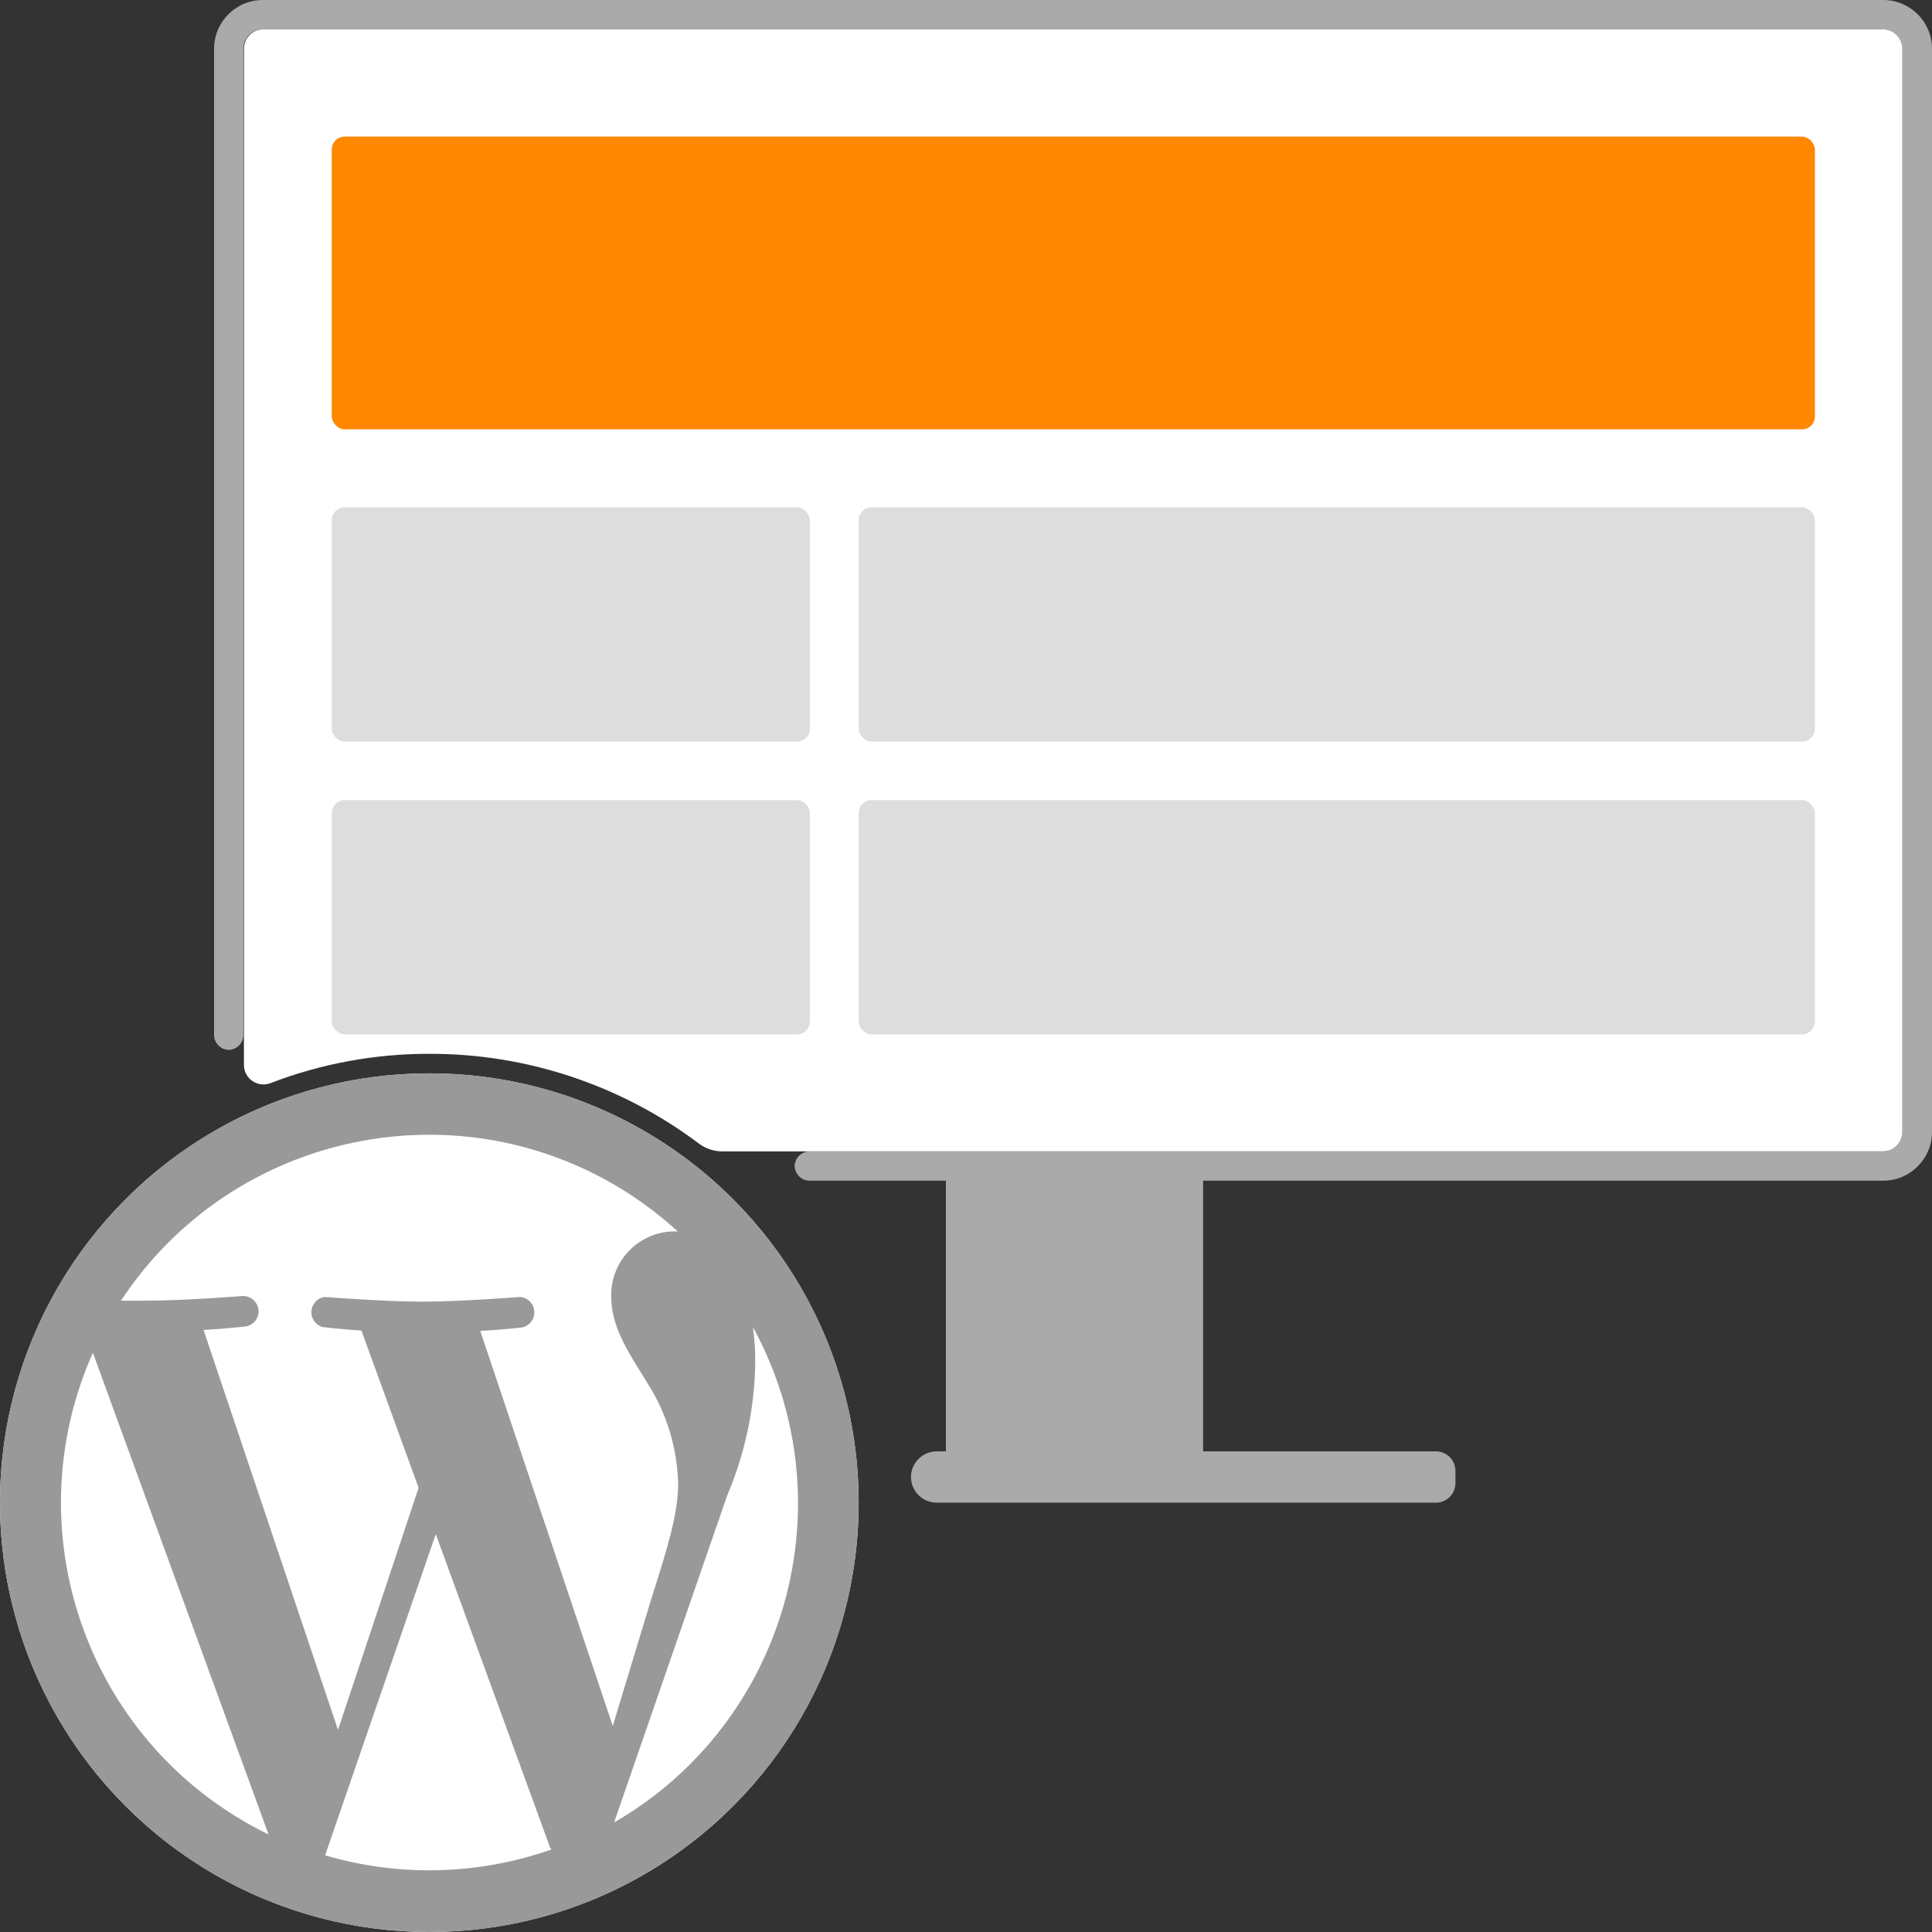
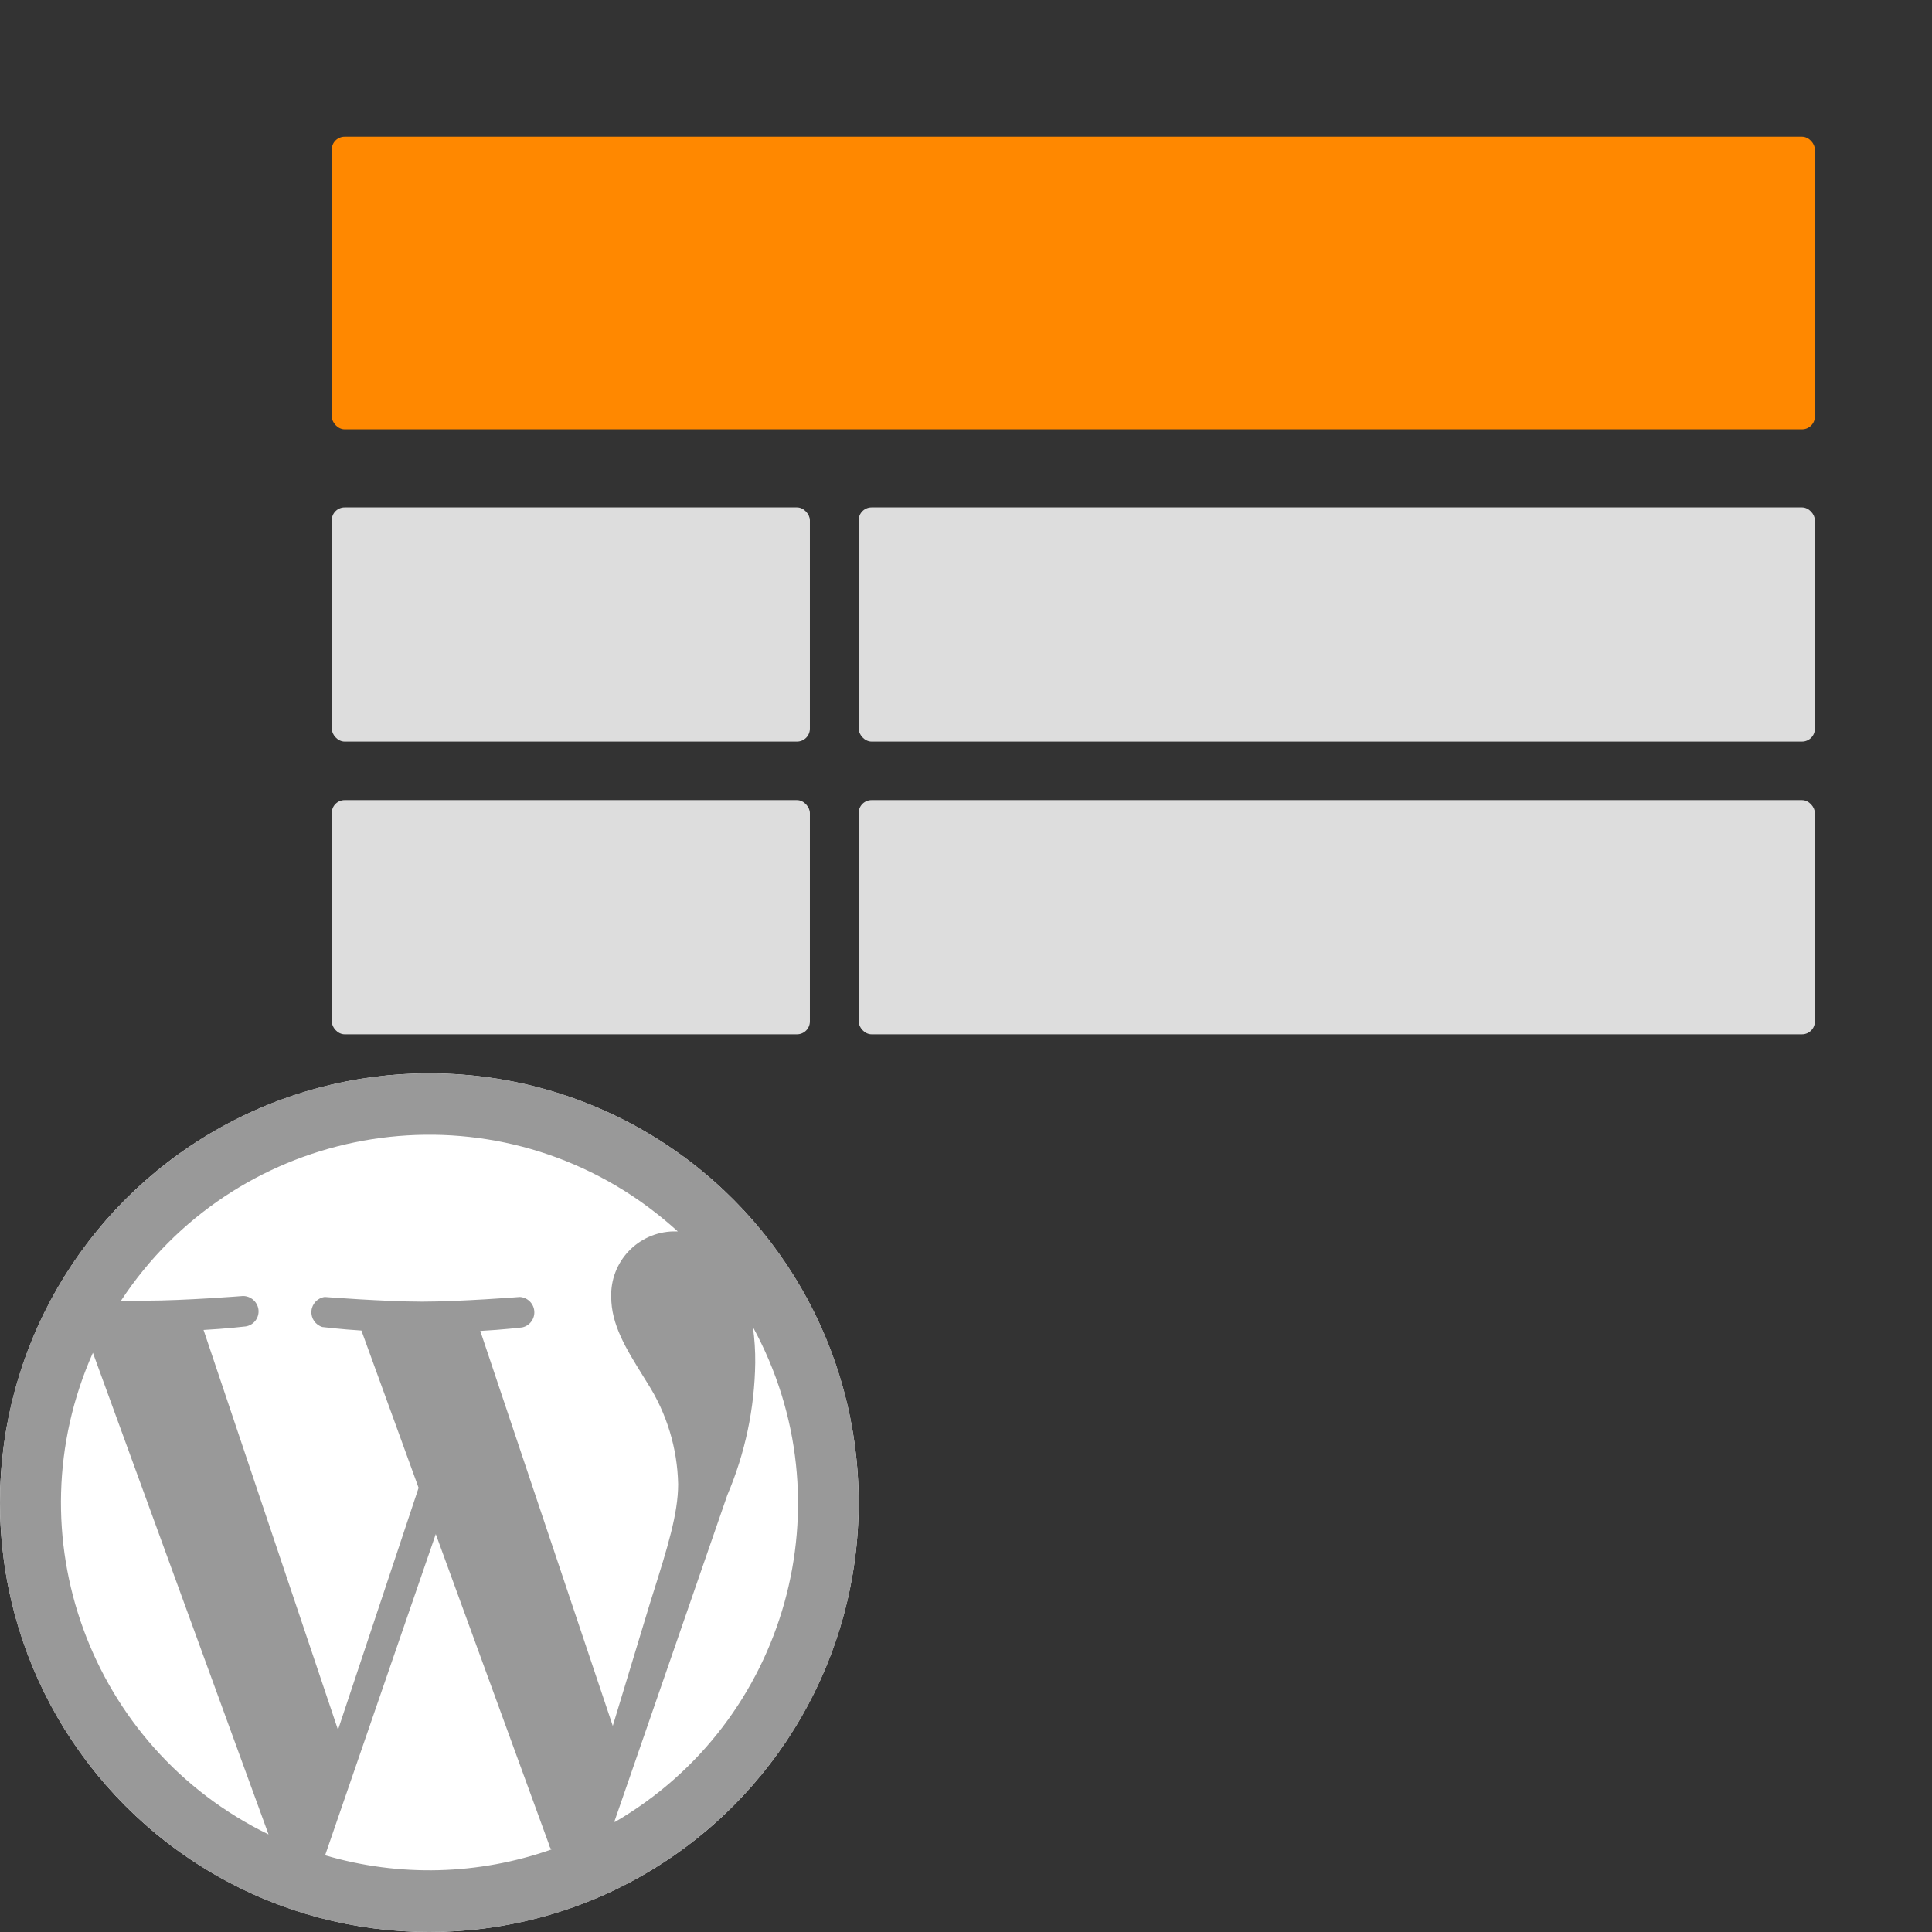
<svg xmlns="http://www.w3.org/2000/svg" width="150" height="150" viewBox="0 0 150 150" fill="none">
  <rect x="0" y="0" width="150" height="150" fill="#333333" stroke="none" />
-   <path d="M147.727 3.788V87.879C147.727 88.715 147.049 89.394 146.212 89.394H56.06C55.403 89.389 54.765 89.171 54.242 88.772C48.215 84.242 40.874 81.8 33.333 81.818C29.106 81.81 24.914 82.585 20.97 84.106C20.505 84.274 19.988 84.205 19.584 83.921C19.18 83.638 18.939 83.175 18.939 82.681V3.788C18.939 2.951 19.618 2.272 20.454 2.272H146.212C147.049 2.272 147.727 2.951 147.727 3.788Z" fill="white" />
  <rect x="25.758" y="62.121" width="37.121" height="18.182" rx="1" fill="#DDDDDD" />
  <rect x="66.667" y="39.394" width="74.242" height="18.182" rx="1" fill="#DDDDDD" />
  <rect x="66.667" y="62.121" width="74.242" height="18.182" rx="1" fill="#DDDDDD" />
  <rect x="25.758" y="39.394" width="37.121" height="18.182" rx="1" fill="#DDDDDD" />
-   <path d="M150 3.788V87.879C150 89.971 148.304 91.667 146.212 91.667H93.409V112.682H111.485C112.322 112.682 113 113.36 113 114.197V115.152C113 115.989 112.322 116.667 111.485 116.667H72.727C71.623 116.667 70.727 115.772 70.727 114.667C70.736 113.568 71.629 112.682 72.727 112.682H73.439V91.667H62.833C62.212 91.651 61.713 91.151 61.697 90.531C61.713 89.91 62.212 89.41 62.833 89.394H146.167C147.003 89.394 147.682 88.716 147.682 87.879V3.788C147.682 2.951 147.003 2.273 146.167 2.273H20.409C19.572 2.273 18.894 2.951 18.894 3.788V80.379C18.878 81 18.378 81.499 17.758 81.515C17.137 81.499 16.637 81 16.621 80.379V3.788C16.621 1.696 18.317 0 20.409 0H146.167C147.179 -0.012 148.154 0.382 148.874 1.094C149.595 1.805 150 2.776 150 3.788Z" fill="#AAAAAA" />
  <rect x="25.758" y="10.606" width="115.152" height="22.727" rx="1" fill="#FF8800" />
  <circle cx="33.333" cy="116.667" r="33.333" fill="white" />
  <path fill-rule="evenodd" clip-rule="evenodd" d="M33.333 83.334C14.924 83.334 0 98.257 0 116.667C0 135.076 14.924 150 33.333 150C51.743 150 66.667 135.076 66.667 116.667C66.667 98.257 51.743 83.334 33.333 83.334ZM15.803 103.257C17.53 103.166 19.076 102.984 19.076 102.984C19.72 102.883 20.16 102.28 20.061 101.636C19.964 101.05 19.457 100.62 18.863 100.621C18.863 100.621 14.318 100.984 11.288 100.984H9.394C18.091 87.785 35.84 84.129 49.045 92.818C50.305 93.656 51.501 94.588 52.621 95.606H52.258C50.947 95.641 49.705 96.196 48.804 97.148C47.903 98.1 47.418 99.371 47.454 100.681C47.454 102.85 48.602 104.699 49.914 106.815C50.033 107.005 50.152 107.198 50.273 107.394C51.769 109.737 52.592 112.447 52.651 115.227C52.651 117.525 51.818 120.173 50.682 123.779C50.612 124 50.541 124.225 50.47 124.454L47.576 134L37.288 103.333C39 103.242 40.545 103.06 40.545 103.06C41.128 102.932 41.528 102.394 41.482 101.799C41.436 101.204 40.959 100.734 40.364 100.697C40.364 100.697 35.727 101.06 32.788 101.06C29.848 101.06 25.212 100.697 25.212 100.697C24.653 100.772 24.223 101.227 24.179 101.79C24.135 102.352 24.49 102.869 25.03 103.03C25.03 103.03 26.545 103.212 28.061 103.303L32.5 115.515L26.242 134.303L15.803 103.257ZM20.849 142.424C6.968 135.672 0.936 119.133 7.212 105.03L20.849 142.424ZM33.833 119.106L42.621 143.197C42.646 143.344 42.715 143.482 42.818 143.59C37.153 145.584 31.003 145.743 25.242 144.045L33.833 119.106ZM56.47 116.075L47.712 141.394L47.727 141.469C61.126 133.678 65.883 116.633 58.455 103.03C58.586 103.953 58.646 104.885 58.636 105.818C58.587 109.345 57.851 112.829 56.47 116.075Z" fill="#999999" />
</svg>